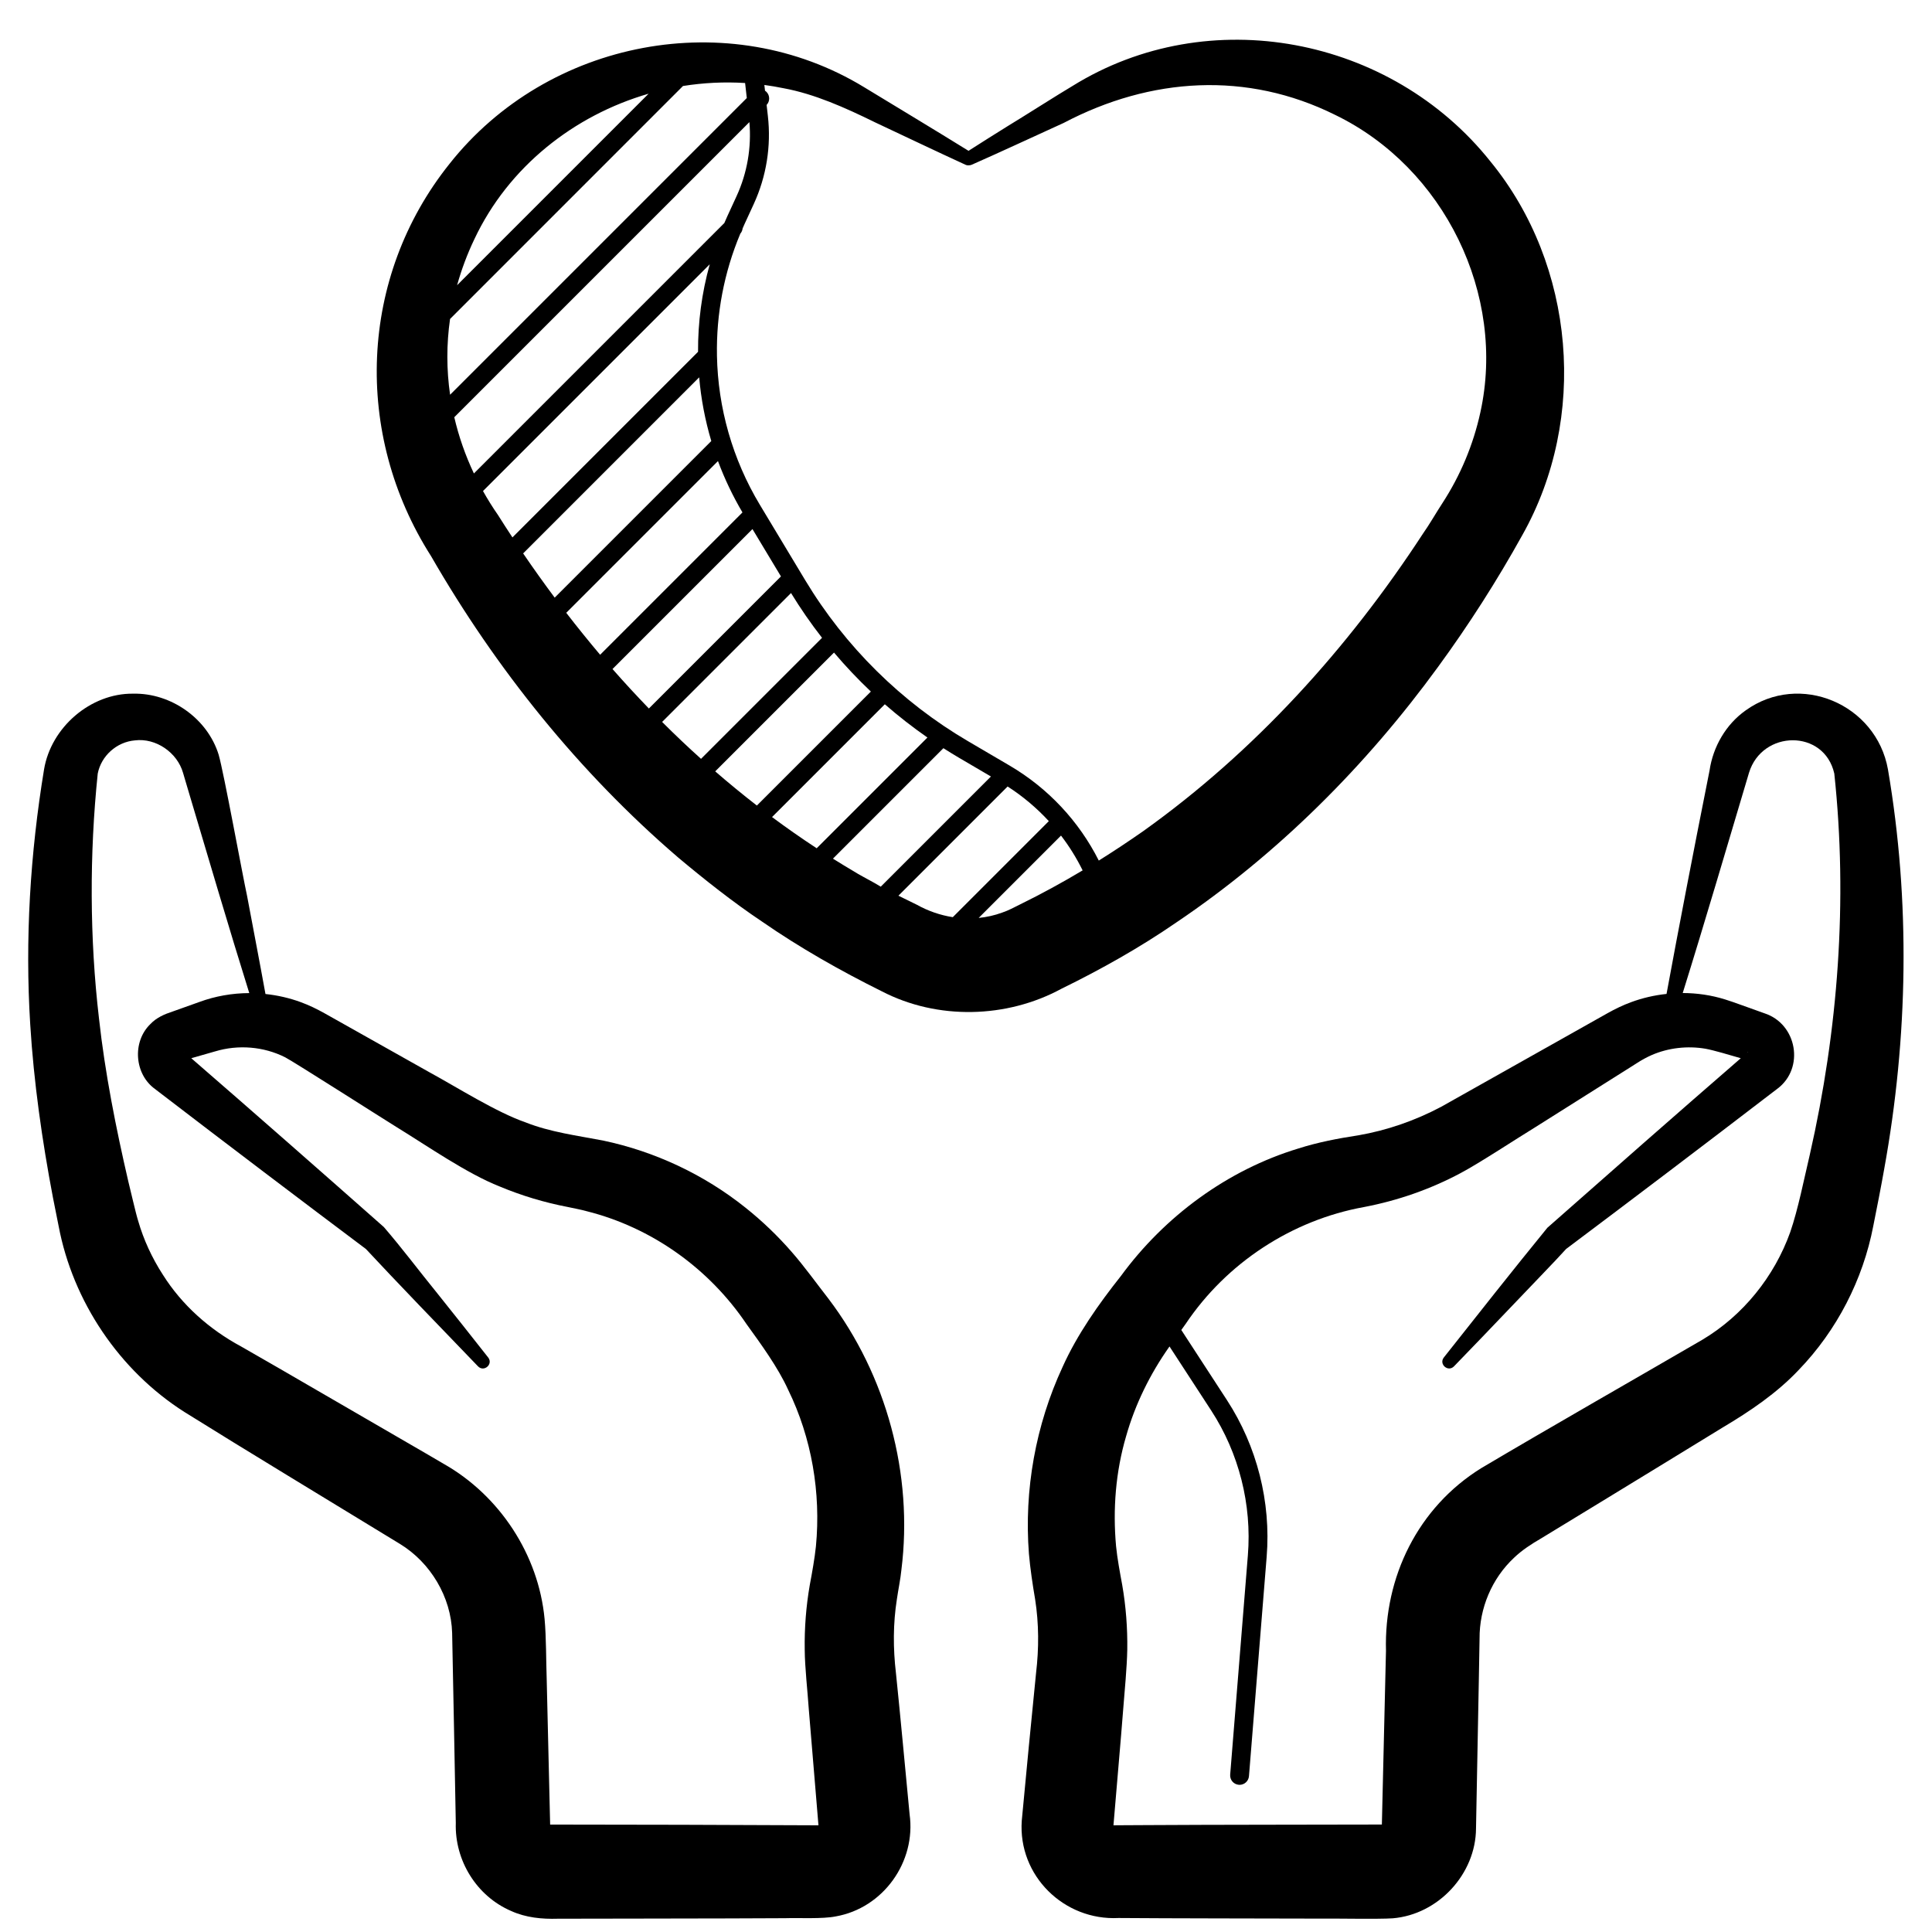
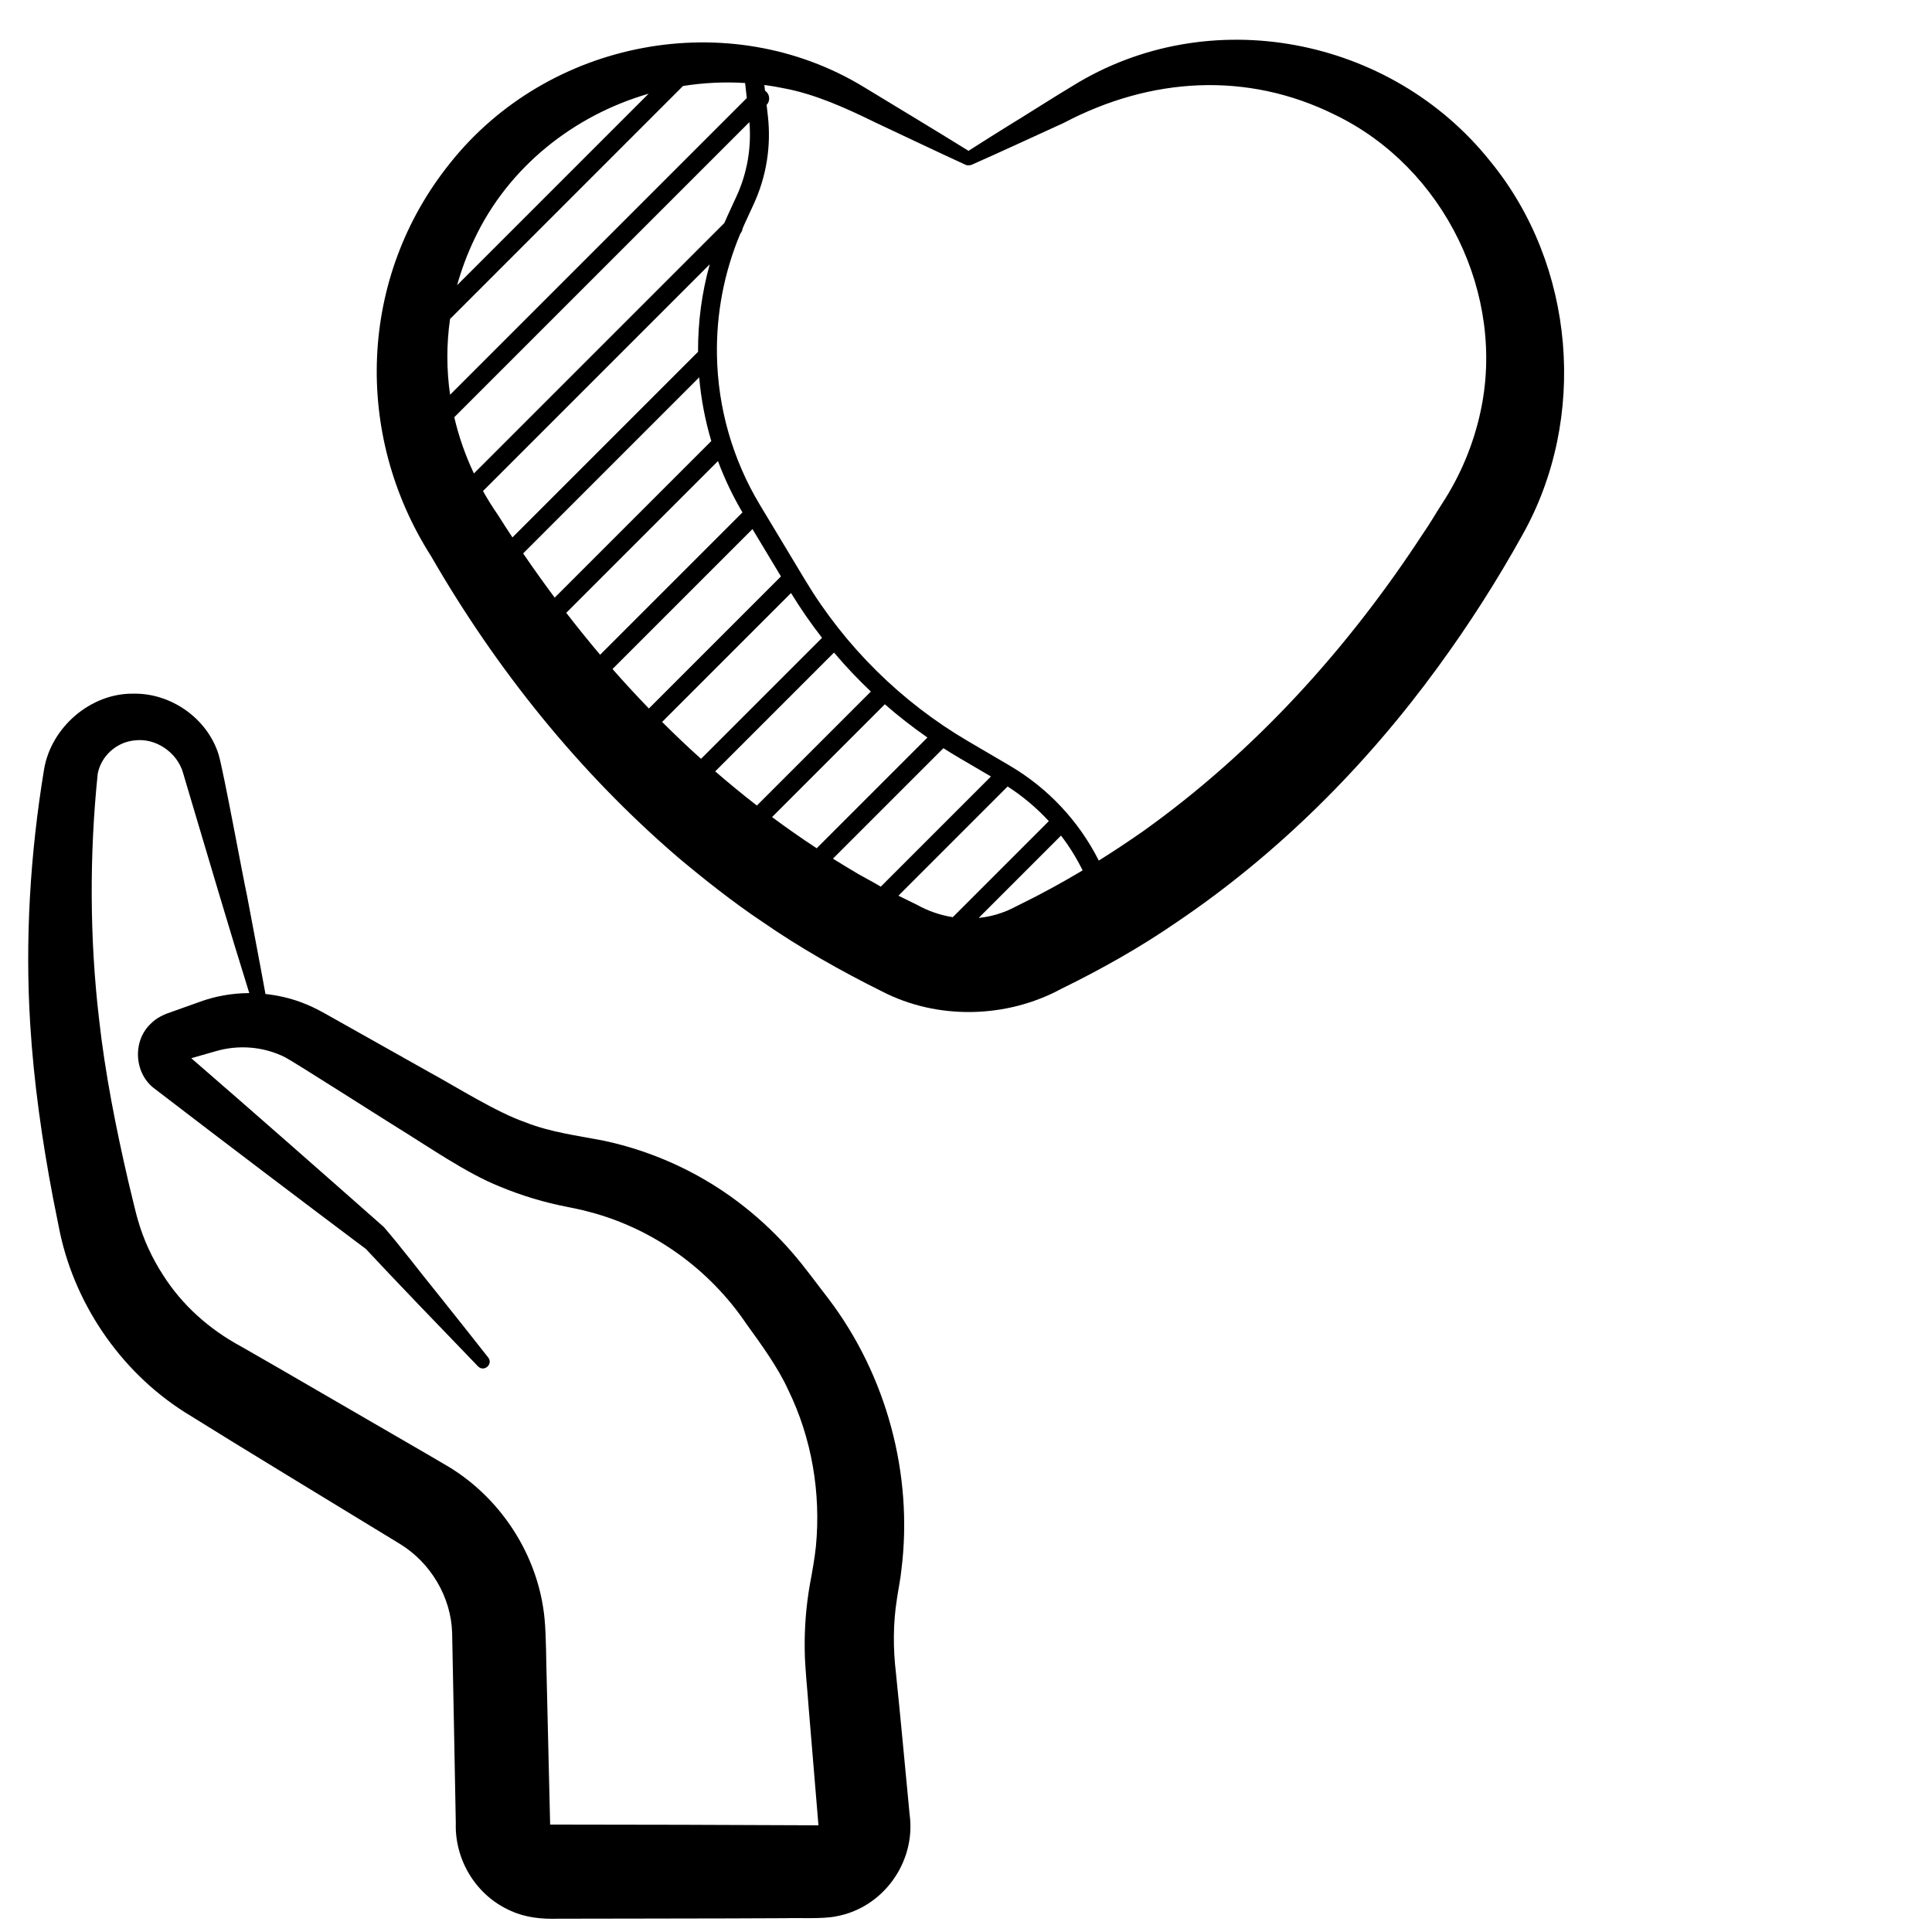
<svg xmlns="http://www.w3.org/2000/svg" id="Master_Line" enable-background="new 0 0 512 512" viewBox="0 0 512 512">
  <g>
-     <path d="m500.33 203.91c-3.09-17.36-23.41-25.95-37.72-15.64-5.24 3.71-8.64 9.63-9.56 15.92 0 0-.73 3.69-.73 3.69-3.25 16.3-7.55 38.52-10.67 55.52-3.21.34-6.38 1.07-9.41 2.19-2.13.78-4.25 1.81-6.23 2.92-11.25 6.3-33 18.6-44.08 24.8-6.88 3.65-14.34 6.25-22.01 7.57-5.31.81-10.74 1.85-15.86 3.49-18.78 5.69-35.45 17.99-47.02 33.8-5.85 7.37-11.58 15.48-15.44 24.08-7.14 15.39-10.24 32.62-8.92 49.54.32 3.78 1 8.31 1.64 12.04 1.01 6.44 1.02 13.04.25 19.52-1.17 11.52-2.71 27.58-3.79 39.15-1.02 14.58 11.2 26.54 25.67 25.79 13.54.11 38.91.12 52.64.16 3.79-.07 16.39.19 20.01-.08 12.07-1.01 22-11.73 22.06-23.83.22-11.35.52-27.63.74-39 .05-2.68.17-8.6.2-11.28-.06-8.04 3.25-15.95 9.16-21.46 2.08-2 4.59-3.62 7.09-5.07 2.12-1.28 13.69-8.33 16.05-9.78 4.56-2.76 28.09-17.17 32.08-19.62 7.25-4.3 14.39-9.12 20.19-15.27 10.13-10.49 17.04-23.95 19.77-38.16.77-3.76 2.23-11.28 2.89-15.07 6.34-34.9 6.97-70.96 1-105.92zm-205.46 279.81c0-.01 0 0 0 0-.03 0-.04 0 0 0zm.2.32c0-.02-.02.06 0-.13.02.02.02.07.01.1.03.01-.04.03-.01.03zm71.11-.04c.01-.02.01-.06.02-.1v.1c-.01.03-.02 0-.02 0zm.47-.48h.03c.01-.02.02-.02.03-.01l.01.01c-.01 0-.04 0-.07 0zm112.98-177.58c-1.5 6.32-3.1 14.5-5.2 20.59-4.22 11.8-12.54 22.12-23.31 28.53-17.51 10.18-41.21 23.71-58.6 34.03-16.74 10.39-25.77 28.83-25.22 48.38l-.18 7.52c-.26 11.2-.65 27.39-.91 38.53-17.83.05-44.47.04-62.24.15l-7.52.04-.94.01c-.12 0-.29 0-.43 0 .65-7.94 1.98-22.91 2.58-30.74.37-4.74.99-11.05 1.08-15.8.08-5.74-.36-11.49-1.34-17.15-.58-3.15-1.32-7.08-1.63-10.27-.89-9.78-.11-19.74 2.67-29.18 2.39-8.44 6.34-16.44 11.39-23.61 0 0 .04-.06.1-.14l11.05 16.97c7.35 11.29 10.8 24.91 9.72 38.35l-4.69 58.15c-.11 1.38.91 2.58 2.29 2.69.07 0 .14.01.2.01 1.29 0 2.38-.99 2.49-2.3l4.69-58.15c1.17-14.53-2.56-29.26-10.51-41.48l-12.11-18.61c.64-.9 1.13-1.58 1.13-1.58 10.83-16.17 28.15-27.55 47.34-31.01 8.92-1.71 17.57-4.72 25.57-9 4.89-2.58 14.86-9.15 19.74-12.13l25.45-16.05 1.59-1.01c1.15-.75 2.6-1.54 3.86-2.09 4.44-1.92 9.48-2.48 14.26-1.66 2.15.39 6.38 1.65 9.33 2.51-16.02 13.88-35.52 31.03-51.26 44.93-9.27 11.36-18.35 22.89-27.45 34.39-1.35 1.77 1.11 3.93 2.69 2.35 5.07-5.22 10.1-10.48 15.13-15.75 4.35-4.6 11.98-12.43 14.6-15.37 16.52-12.39 37.78-28.5 53.96-40.92.37-.28 1.73-1.32 2.06-1.57 7.23-5.44 5.19-17.14-3.44-19.96l-.45-.16s-.89-.32-.89-.32c-1.76-.6-7.35-2.69-9.14-3.21-3.63-1.13-7.41-1.68-11.2-1.69 5.7-18.24 12.28-40.65 17.56-58.35 3.47-11.43 19.94-11.65 22.61.19 3.6 33.7 1.01 67.99-6.48 100.94zm-16.48-27.09c-.05.04-.1.09-.15.13.04-.04.07-.09.11-.13.08-.04.09-.1.16-.11.05-.03-.08.07-.12.11z" />
    <path d="m311.68 244.5c26.95-18.15 50.34-41.56 69.43-67.78 8.13-11.12 15.65-22.88 22.32-34.91 17.44-30.95 14.04-71.51-8.42-98.98-26.37-33.15-74.68-42.48-110.81-20.03-3.51 2.06-13.52 8.44-17.05 10.56-3.5 2.18-7 4.38-10.48 6.61-9.14-5.66-18.48-11.27-27.67-16.86-35.81-21.85-83.82-12.65-109.87 20.3-24.04 30.06-25.53 71.59-4.92 103.93 17.26 29.95 39.22 57.33 65.49 79.89 6.9 5.79 14.71 11.97 22.19 16.96 10 6.94 20.86 13.09 31.78 18.51 14.74 7.65 33.09 7.22 47.64-.68 10.43-5.1 20.82-10.94 30.37-17.52zm-80.04-212.2c8.07 3.79 16.1 7.63 24.2 11.35.35.16.68.2.99.15h.04.03c.21-.01.43-.06.63-.15 7.2-3.16 17.06-7.76 24.35-11.07 23.1-12.15 48.6-13.73 71.93-2.14 28.94 14 45.38 47.72 38.49 78.89-1.88 8.58-5.29 16.69-10.05 24.01-1.73 2.64-3.39 5.59-5.21 8.17-19.83 30.38-44.53 57.66-74.06 78.74-3.85 2.69-7.78 5.3-11.79 7.81-5.24-10.37-13.36-19.14-23.63-25.17l-11.05-6.48c-17.65-10.35-32.56-25.09-43.11-42.63l-12.02-19.98c-7.29-12.12-11.11-25.75-11.38-39.47 0-.05 0-.1 0-.15-.2-10.93 1.85-21.91 6.19-32.26.35-.4.55-.89.61-1.39.16-.36.31-.71.47-1.07l2.48-5.39c3.35-7.29 4.65-15.36 3.74-23.33l-.33-2.93c.92-.98.9-2.51-.05-3.47-.12-.12-.24-.22-.38-.31l-.17-1.51c1.69.23 3.38.51 5.06.86 8.28 1.52 16.46 5.22 24.02 8.92zm.04 201.66c-1.57-.89-4.01-2.14-5.52-3.11-1.82-1.07-3.63-2.18-5.42-3.3l29.27-29.27c1.31.83 2.63 1.65 3.97 2.44l8.63 5.06-29.2 29.2c-.61-.35-1.2-.69-1.73-1.02zm-27.08-17.43 29.89-29.89c3.59 3.14 7.37 6.08 11.29 8.81l-29.35 29.35c-4.03-2.65-7.97-5.4-11.83-8.27zm-15.06-12.11 31.48-31.48c3.06 3.62 6.33 7.07 9.77 10.33l-30.21 30.21c-3.76-2.92-7.45-5.94-11.04-9.06zm-27.22-27.12 37.09-37.09 7.55 12.55-35 35c-3.29-3.41-6.51-6.89-9.64-10.46zm-12.26-14.9 40.21-40.21c1.74 4.68 3.91 9.23 6.49 13.61l-37.72 37.72c-3.07-3.64-6.07-7.35-8.98-11.12zm-11.42-15.74 46.65-46.66c.49 5.7 1.57 11.36 3.21 16.88l-41.5 41.5c-2.87-3.85-5.66-7.76-8.36-11.72zm-6.62-10.1c-1.46-2.1-2.8-4.25-4.02-6.43l60.09-60.09c-2.12 7.6-3.14 15.41-3.1 23.19l-49.19 49.19c-1.28-1.94-2.54-3.89-3.78-5.86zm-11.63-25.99 78.21-78.21c.58 6.72-.58 13.48-3.4 19.62l-2.48 5.39c-.26.57-.51 1.15-.76 1.73l-66.37 66.37c-2.28-4.83-4.02-9.81-5.2-14.9zm77.07-88.57.45 3.98-78.63 78.63c-.96-6.63-.97-13.38-.01-20.08l61.73-61.74c5.41-.86 10.93-1.14 16.46-.79zm-71.73 41.35c9.01-19.11 26.36-32.79 46.16-38.52l-50.75 50.75c1.15-4.13 2.67-8.22 4.59-12.23zm49.74 127.97 34.16-34.16c2.52 4.11 5.26 8.08 8.22 11.87l-32.07 32.07c-3.52-3.16-6.96-6.43-10.31-9.78zm62.62 46.05 28.94-28.94c4.06 2.61 7.71 5.7 10.92 9.18l-25.45 25.45c-3.34-.52-6.59-1.65-9.56-3.31-1.45-.73-3.14-1.54-4.85-2.38zm27.51 4.47c-2.03.75-4.12 1.21-6.24 1.42l21.82-21.82c2.21 2.87 4.12 5.97 5.73 9.22-5.39 3.22-10.91 6.24-16.52 8.99-1.54.77-3.21 1.67-4.79 2.19z" />
    <path d="m237.43 443.35c-.76-6.46-.77-13.08.25-19.52.34-2.42.97-5.39 1.2-7.81 3.17-25.27-3.95-51.58-19.33-71.85-2.92-3.74-6.57-8.8-9.72-12.37-3.71-4.27-7.81-8.2-12.22-11.72-11.02-8.82-24.05-14.93-37.81-17.83-6.9-1.32-13.99-2.22-20.57-4.83-7.74-2.69-18.08-9.26-25.37-13.23l-26.23-14.75-1.64-.92c-1.98-1.11-4.1-2.14-6.23-2.92-3.03-1.12-6.2-1.84-9.41-2.18-1.57-8.67-3.25-17.32-4.87-25.98-1.19-5.43-6.17-32.72-7.53-37.42-2.96-9.61-12.64-16.42-22.68-16.19-11.28-.13-21.75 8.93-23.6 20.09-3.66 22.27-5.07 44.99-3.66 67.57.94 15.32 3.16 30.83 6.02 45.88 0 0 1.5 7.52 1.5 7.52 3.77 20.01 16.11 38.35 33.37 49.32 15.92 9.95 38.72 23.72 54.73 33.51.48.29 1.91 1.15 2.35 1.43 8.13 4.96 13.58 14.09 13.84 23.59.35 15.76.65 34.59.97 50.38-.31 9.92 5.5 19.37 14.67 23.31 3.88 1.77 8.18 2.18 12.39 2.05 9.75-.03 35-.04 45.12-.08 0 0 15.04-.06 15.04-.06 3.61-.12 9.97.24 13.46-.47 12.61-2.21 21.34-14.48 19.58-27.08-1.04-10.84-2.5-26.66-3.62-37.44zm-92.14 40.17c.04-.01.08-.01.12 0-.06 0-.12 0-.12 0zm.51.48v-.05c0 .02.02.03.02.05 0 0-.01.03-.02 0zm69.75-.28c-20.83-.12-48.84-.17-69.76-.19 0 0-.02-.94-.02-.94l-.18-7.52c-.17-7.46-.54-22.62-.71-30.07-.17-4.84-.11-11.12-.56-15.96-1.6-17.02-11.92-32.71-26.73-41.1-1.02-.6-3.81-2.24-4.87-2.85-8.37-4.85-30.36-17.61-39.03-22.63-2.09-1.19-7.79-4.49-9.78-5.62-8.37-4.5-15.67-10.95-20.76-19.04-2.84-4.39-5.09-9.23-6.54-14.27-.69-2.19-1.98-7.99-2.6-10.41-3.28-14.14-6.2-28.86-7.78-43.24-2.48-21.19-2.54-43.54-.33-64.87.91-4.67 4.99-8.39 9.86-8.8 5.53-.69 11.2 3.19 12.75 8.61l.53 1.8s1.07 3.61 1.07 3.61c4.64 15.56 10.83 36.61 15.95 52.95-4.51.02-9.02.8-13.24 2.36 0 0-7.09 2.53-7.09 2.53-2.15.7-4.26 1.61-5.86 3.3-4.93 4.75-4.23 13.4 1.28 17.28l.37.29s1.49 1.14 1.49 1.14c16.25 12.47 37.42 28.51 53.96 40.92 7.58 8.16 20.33 21.37 29.73 31.12 1.57 1.57 4.04-.57 2.69-2.35-4.49-5.73-9.03-11.42-13.57-17.11-4.72-5.8-9.22-11.82-14.1-17.48-15.63-13.82-35.14-30.97-51.03-44.74 1.38-.4 6.33-1.81 6.33-1.81 6.12-1.84 12.86-1.3 18.55 1.57 2.1 1.05 27.02 16.97 29.6 18.54 8.05 4.93 18.55 12.27 27.29 15.71 5.79 2.42 11.85 4.24 18.02 5.42 1.64.36 3.36.66 4.98 1.11 17.26 4.32 32.45 15.19 42.36 29.9 3.85 5.33 8.34 11.47 11.05 17.43 6.25 12.78 8.71 27.32 7.36 41.46-.33 3.2-1.03 7.1-1.63 10.27-.98 5.65-1.43 11.4-1.34 17.15.03 4.71.76 11.02 1.08 15.8.64 7.91 1.91 22.72 2.56 30.74-.14 0-.3 0-.42 0zm-166.7-204.87c-.04-.03-.17-.14-.12-.11.1.07.19.15.26.24-.04-.05-.09-.09-.14-.13zm168.07 205.19c.03 0-.03-.02 0-.03.01.01.01.02 0 .03zm.2-.32c.01 0 .01-.01 0 0 .05 0 .04 0 0 0z" />
  </g>
</svg>